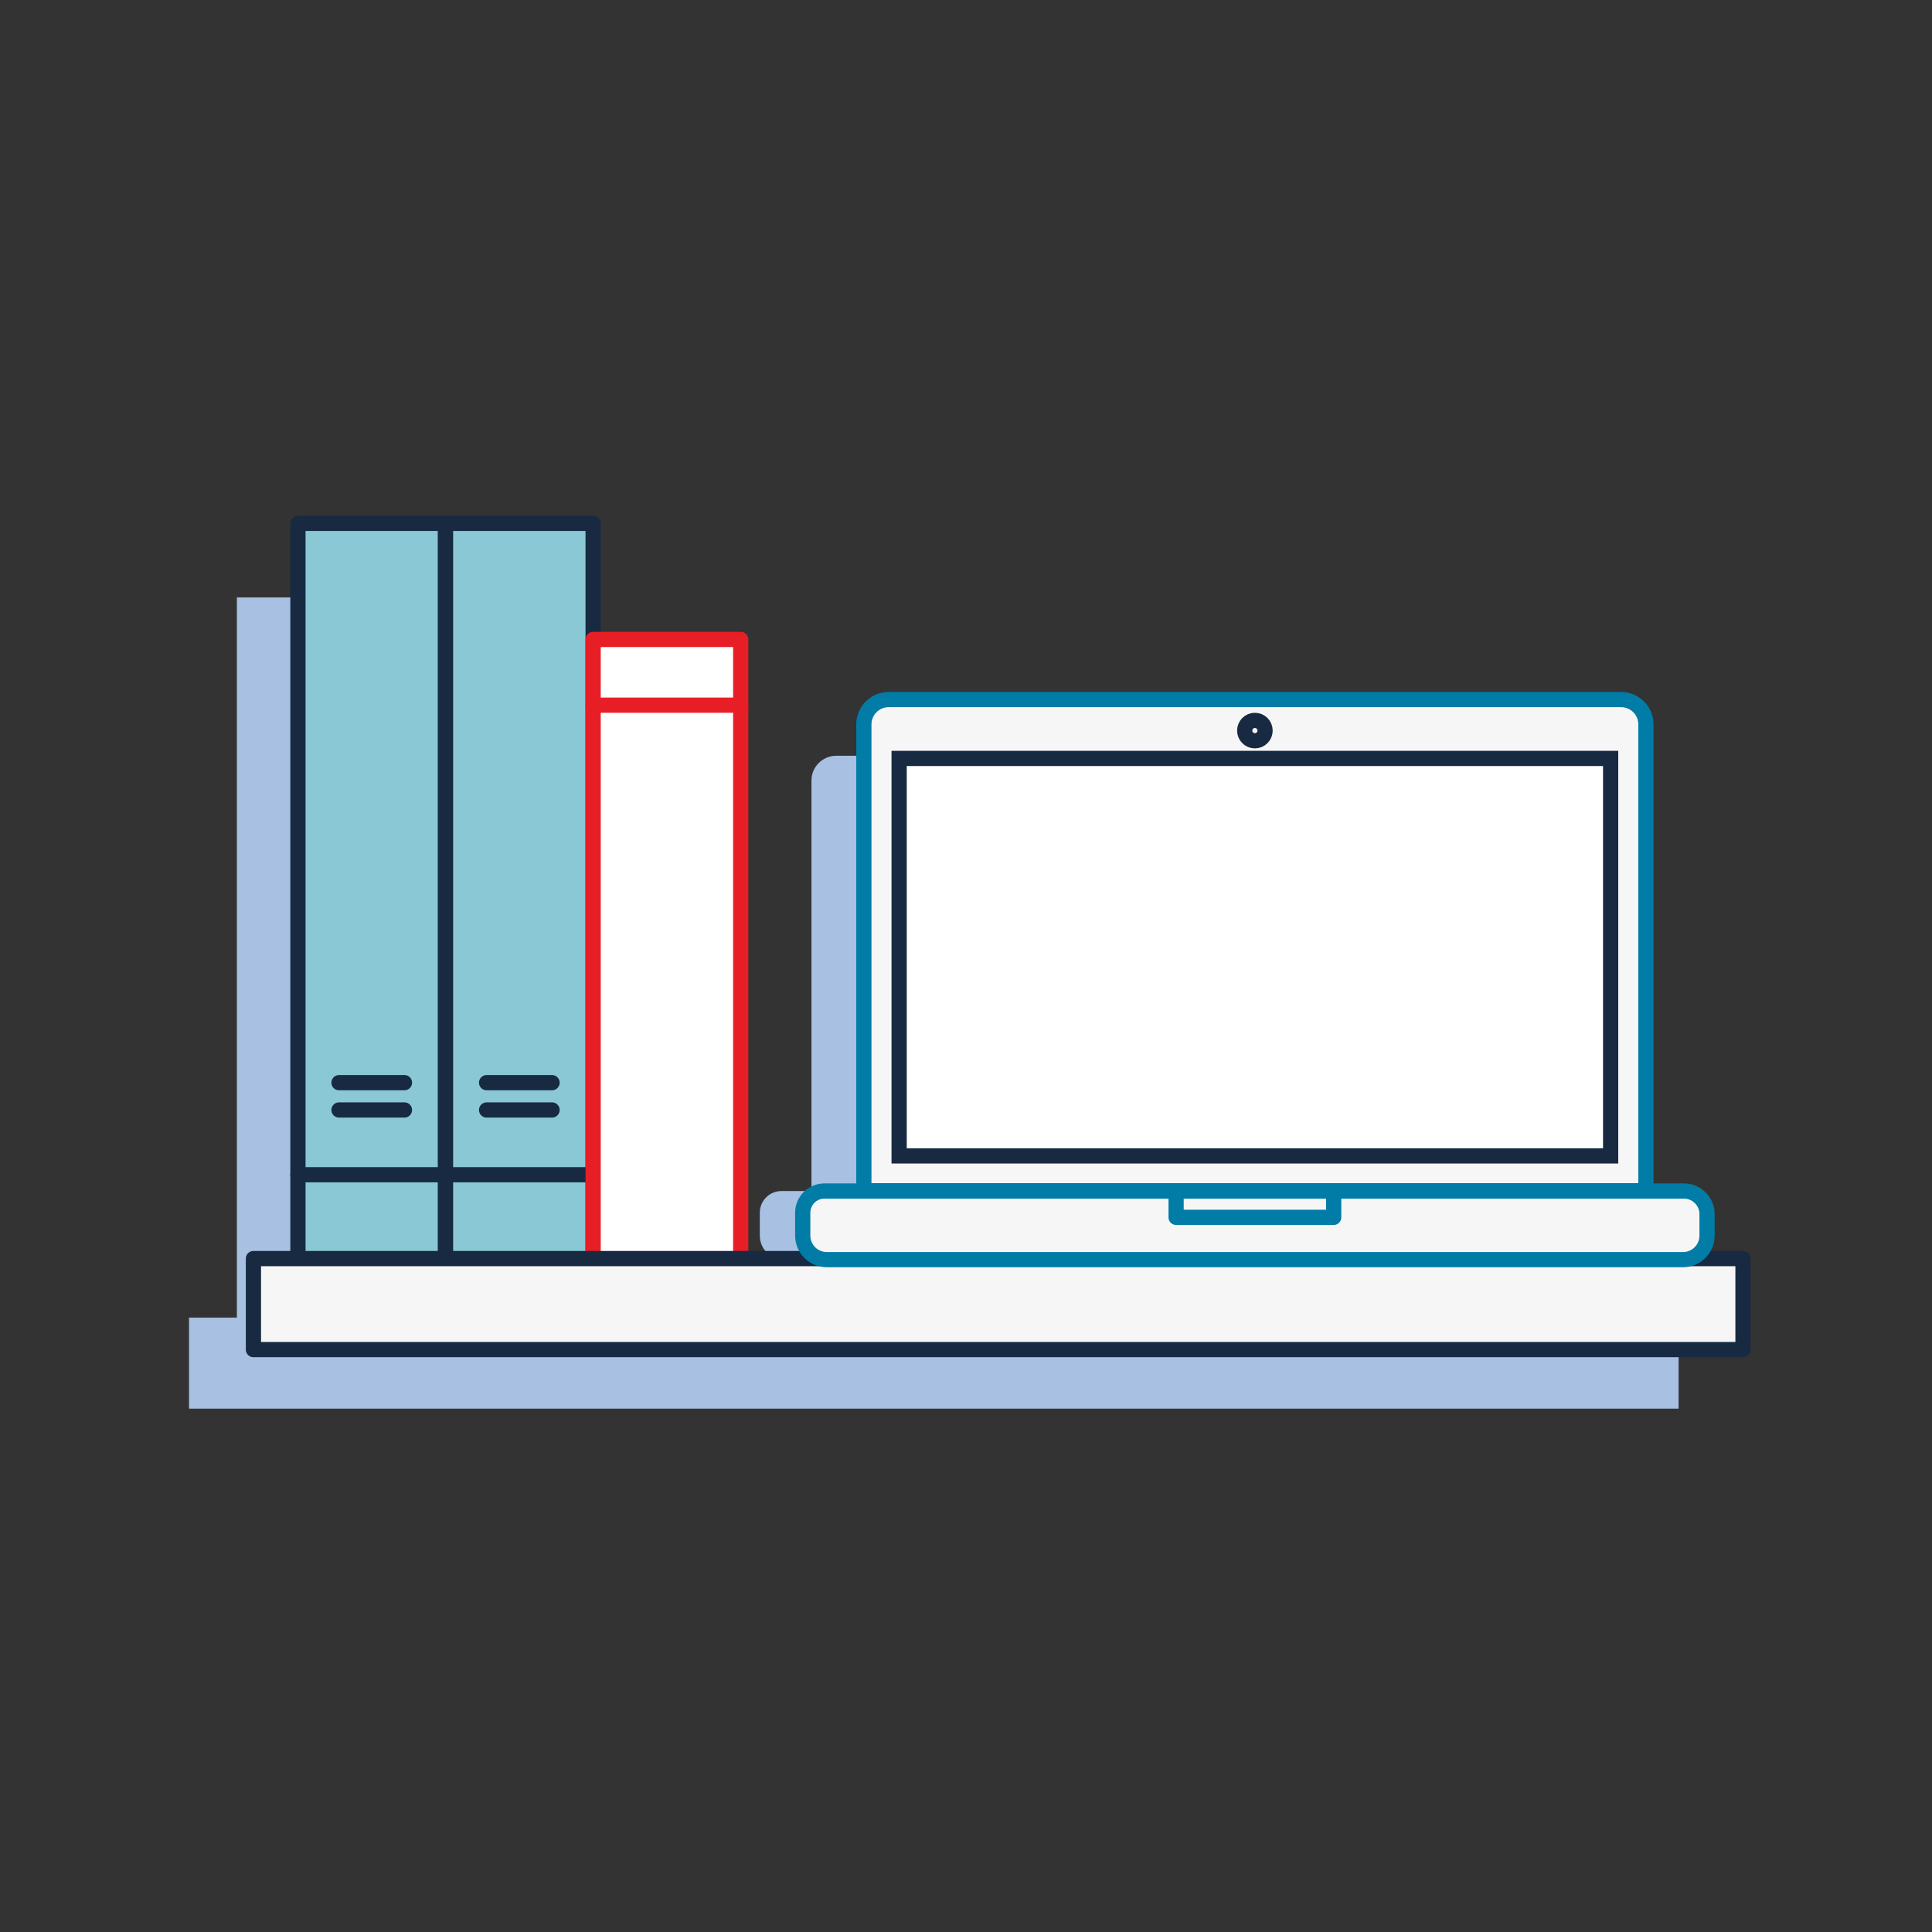
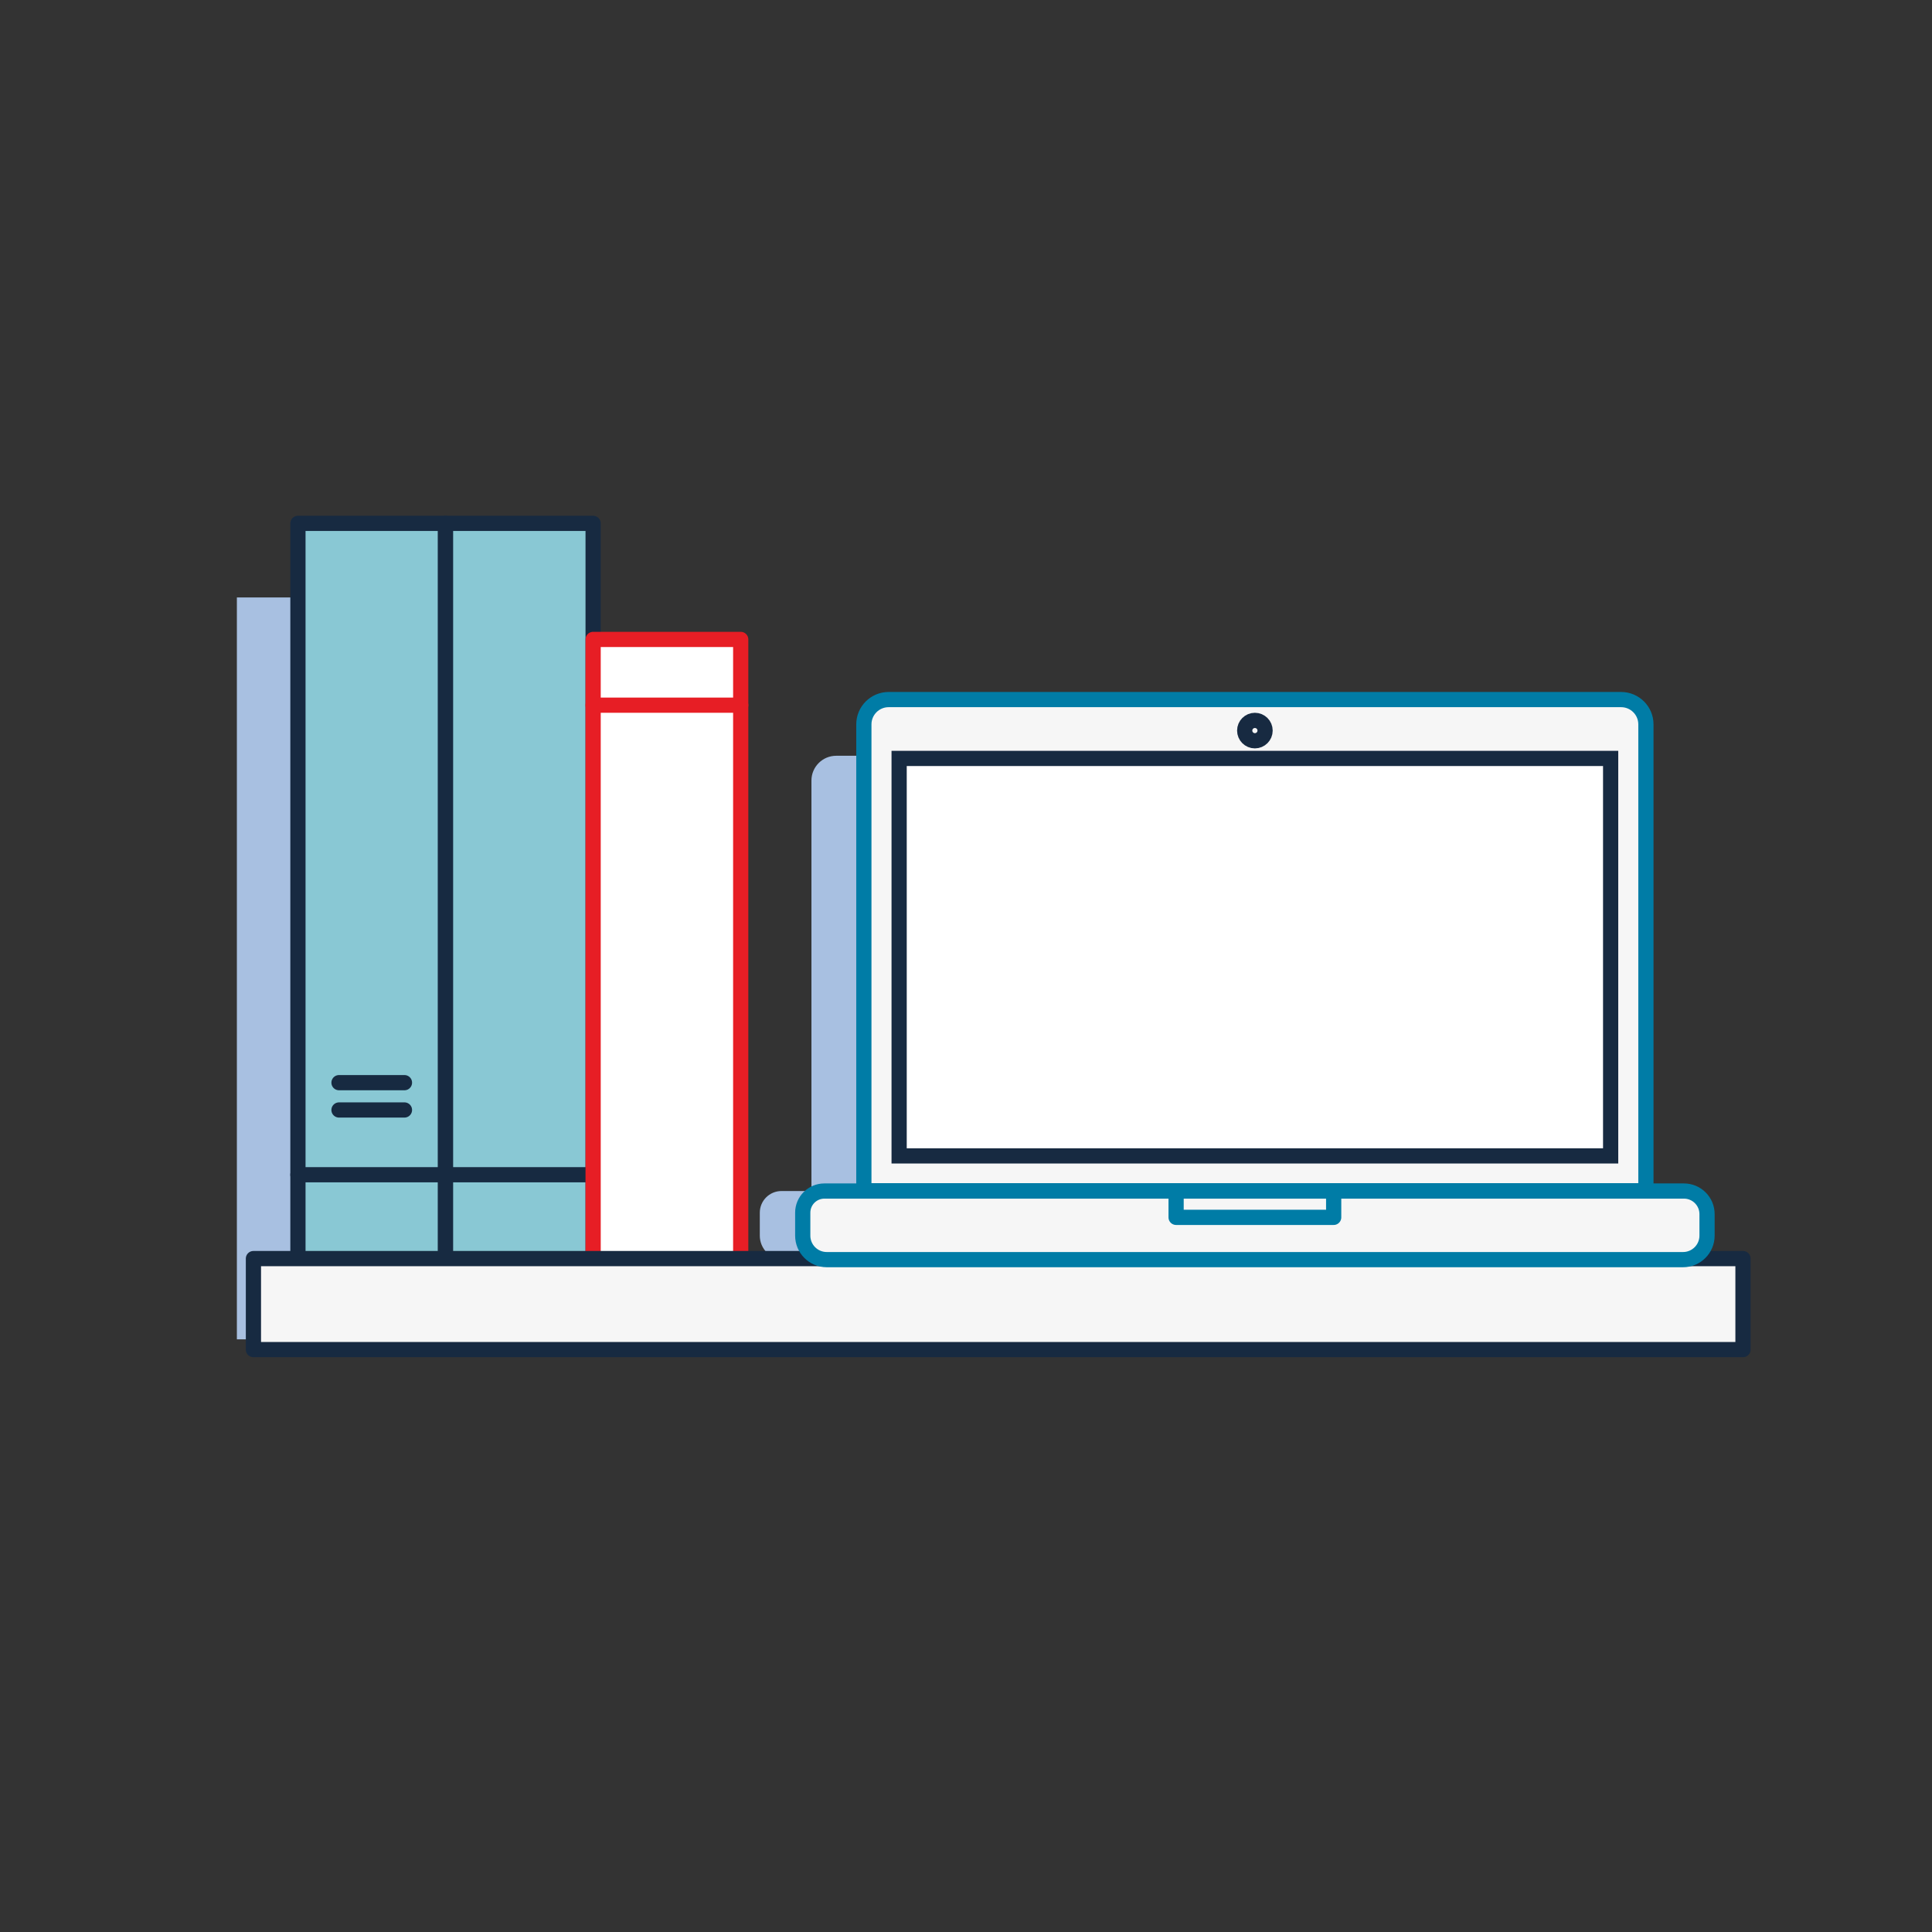
<svg xmlns="http://www.w3.org/2000/svg" id="ICONS" viewBox="0 0 180 180">
  <rect x="0" y="0" width="180" height="180" fill="#333333" stroke="none" />
  <rect x="22.069" y="55.663" width="13.751" height="69.12" fill="#a8c0e1" />
-   <rect x="82.76" y="57.609" width="8.481" height="138.779" transform="translate(213.999 39.999) rotate(90)" fill="#a8c0e1" />
  <path d="M77.91,70.413h68.244c1.275,0,2.309,1.035,2.309,2.309v42.602H75.6v-42.602c0-1.275,1.035-2.309,2.309-2.309Z" fill="#a8c0e1" />
  <path d="M72.806,110.966h80.086c1.186,0,2.15,.963,2.15,2.15v2.005c0,1.234-1.002,2.236-2.236,2.236H73.025c-1.234,0-2.236-1.002-2.236-2.236v-2.138c0-1.113,.904-2.017,2.017-2.017Z" fill="#a8c0e1" />
  <rect x="37.133" y="53.137" width="13.751" height="69.12" fill="#f6f6f6" stroke="#172a41" stroke-linecap="round" stroke-linejoin="round" stroke-width="1.417" />
  <line x1="39.28" y1="112.624" x2="54.99" y2="112.624" fill="#f6f6f6" stroke="#172a41" stroke-linecap="round" stroke-linejoin="round" stroke-width="1.417" />
  <rect x="50.884" y="63.95" width="13.751" height="58.307" fill="#f6f6f6" stroke="#e62868" stroke-linecap="round" stroke-linejoin="round" stroke-width="1.417" />
  <line x1="50.884" y1="70.077" x2="64.634" y2="70.077" fill="#f6f6f6" stroke="#e62868" stroke-linecap="round" stroke-linejoin="round" stroke-width="1.417" />
  <line x1="40.959" y1="108.7" x2="47.058" y2="108.7" fill="#f6f6f6" stroke="#172a41" stroke-linecap="round" stroke-linejoin="round" stroke-width="1.417" />
-   <line x1="40.959" y1="106.154" x2="47.058" y2="106.154" fill="#f6f6f6" stroke="#172a41" stroke-linecap="round" stroke-linejoin="round" stroke-width="1.417" />
  <circle cx="44.19" cy="61.596" r="3.481" fill="#f6f6f6" stroke="#172a41" stroke-linecap="round" stroke-linejoin="round" stroke-width="1.417" />
  <rect x="27.758" y="48.761" width="13.751" height="69.12" fill="#89c8d4" stroke="#172a41" stroke-linecap="round" stroke-linejoin="round" stroke-width="1.417" />
  <line x1="27.758" y1="109.449" x2="41.509" y2="109.449" fill="#f6f6f6" stroke="#172a41" stroke-linecap="round" stroke-linejoin="round" stroke-width="1.417" />
  <line x1="31.584" y1="103.414" x2="37.683" y2="103.414" fill="#f6f6f6" stroke="#172a41" stroke-linecap="round" stroke-linejoin="round" stroke-width="1.417" />
  <line x1="31.584" y1="100.869" x2="37.683" y2="100.869" fill="#f6f6f6" stroke="#172a41" stroke-linecap="round" stroke-linejoin="round" stroke-width="1.417" />
  <rect x="41.509" y="48.761" width="13.751" height="69.12" fill="#89c8d4" stroke="#172a41" stroke-linecap="round" stroke-linejoin="round" stroke-width="1.417" />
  <line x1="41.509" y1="109.449" x2="55.26" y2="109.449" fill="#f6f6f6" stroke="#172a41" stroke-linecap="round" stroke-linejoin="round" stroke-width="1.417" />
  <rect x="55.26" y="59.574" width="13.751" height="58.307" fill="#fff" stroke="#e71e25" stroke-linecap="round" stroke-linejoin="round" stroke-width="1.417" />
  <line x1="55.26" y1="65.701" x2="69.011" y2="65.701" fill="#f6f6f6" stroke="#e71e25" stroke-linecap="round" stroke-linejoin="round" stroke-width="1.417" />
  <rect x="88.76" y="52.109" width="8.481" height="138.779" transform="translate(214.499 28.499) rotate(90)" fill="#f6f6f6" stroke="#172a41" stroke-linecap="round" stroke-linejoin="round" stroke-width="1.417" />
-   <line x1="45.335" y1="103.414" x2="51.434" y2="103.414" fill="#f6f6f6" stroke="#172a41" stroke-linecap="round" stroke-linejoin="round" stroke-width="1.417" />
-   <line x1="45.335" y1="100.869" x2="51.434" y2="100.869" fill="#f6f6f6" stroke="#172a41" stroke-linecap="round" stroke-linejoin="round" stroke-width="1.417" />
  <path d="M82.793,65.178h68.244c1.275,0,2.309,1.035,2.309,2.309v43.453H80.484v-43.453c0-1.275,1.035-2.309,2.309-2.309Z" fill="#f6f6f6" stroke="#007ca6" stroke-linecap="round" stroke-linejoin="round" stroke-width="1.417" />
  <path d="M76.806,110.966h80.086c1.186,0,2.15,.963,2.15,2.15v2.005c0,1.234-1.002,2.236-2.236,2.236H77.025c-1.234,0-2.236-1.002-2.236-2.236v-2.138c0-1.113,.904-2.017,2.017-2.017Z" fill="#f6f6f6" stroke="#007ca6" stroke-linecap="round" stroke-linejoin="round" stroke-width="1.417" />
  <rect x="83.77" y="70.661" width="66.29" height="37.031" fill="#fff" stroke="#172a41" stroke-miterlimit="10" stroke-width="1.417" />
  <circle cx="116.915" cy="68.067" r=".95" fill="#f6f6f6" stroke="#172a41" stroke-linecap="round" stroke-linejoin="round" stroke-width="1.417" />
  <polyline points="109.575 111.11 109.575 113.419 124.255 113.419 124.255 111.005" fill="none" stroke="#007ca6" stroke-linecap="round" stroke-linejoin="round" stroke-width="1.417" />
</svg>